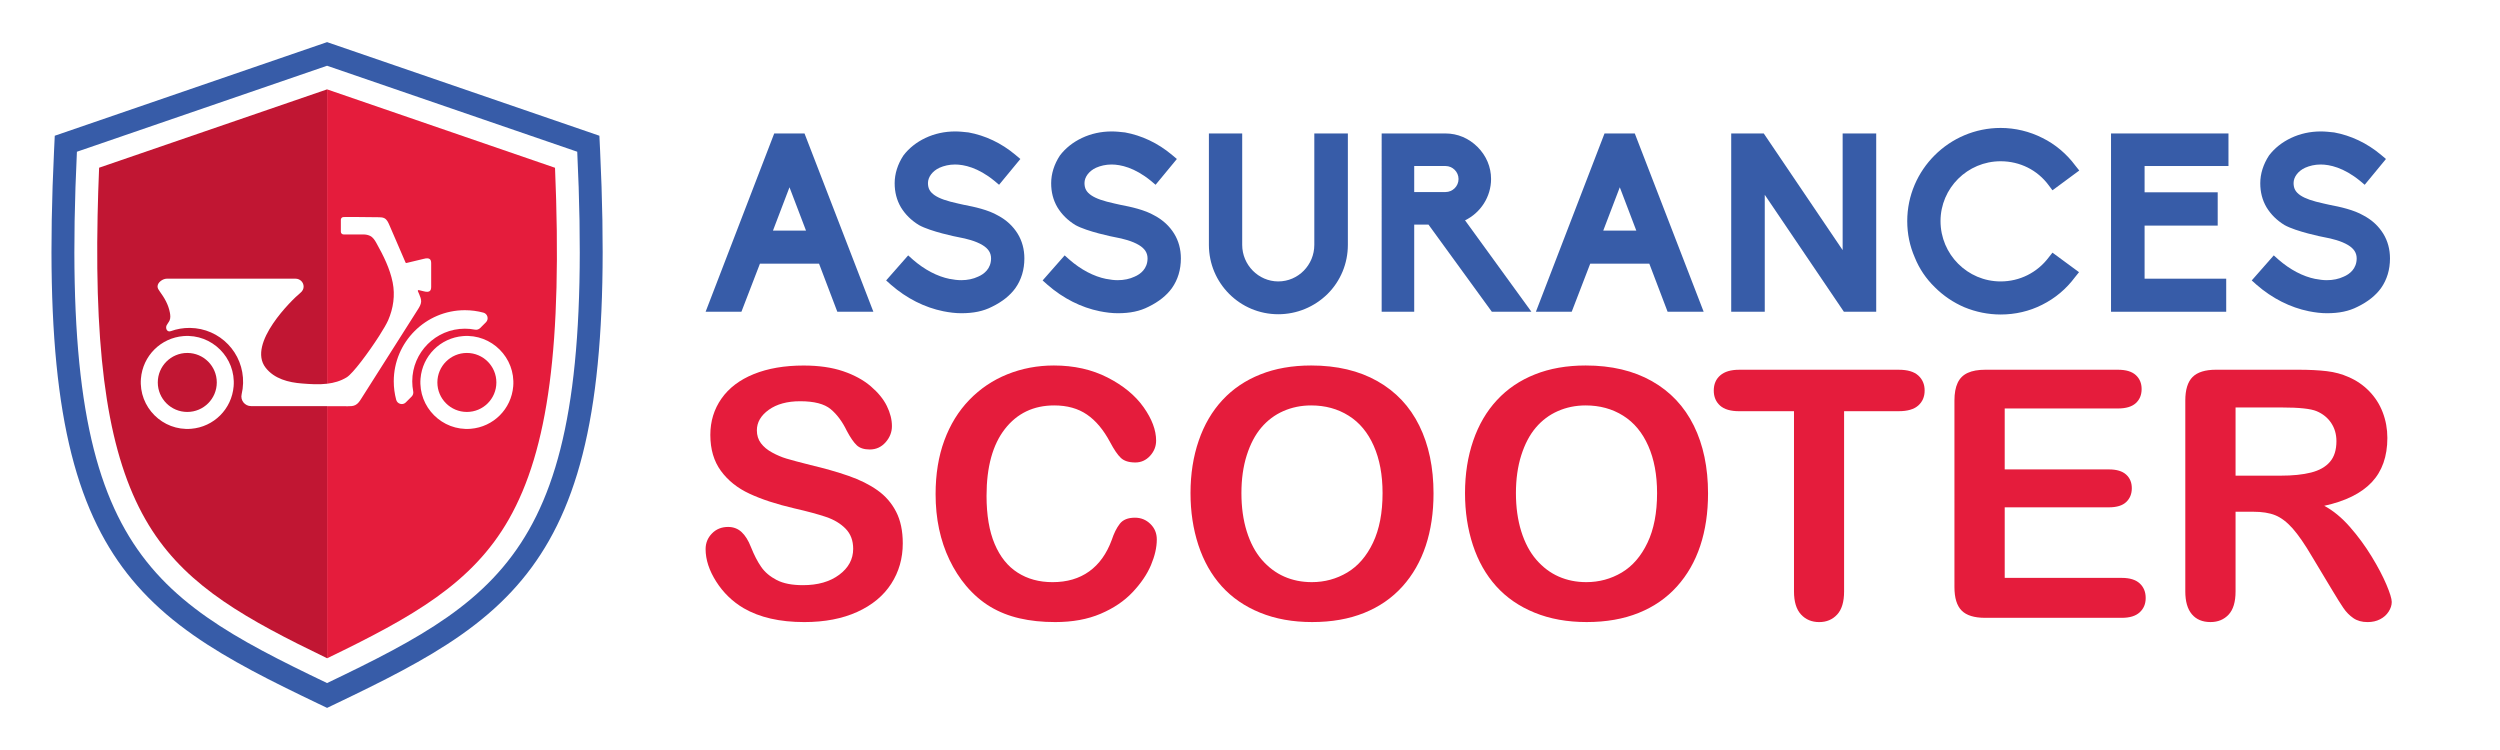
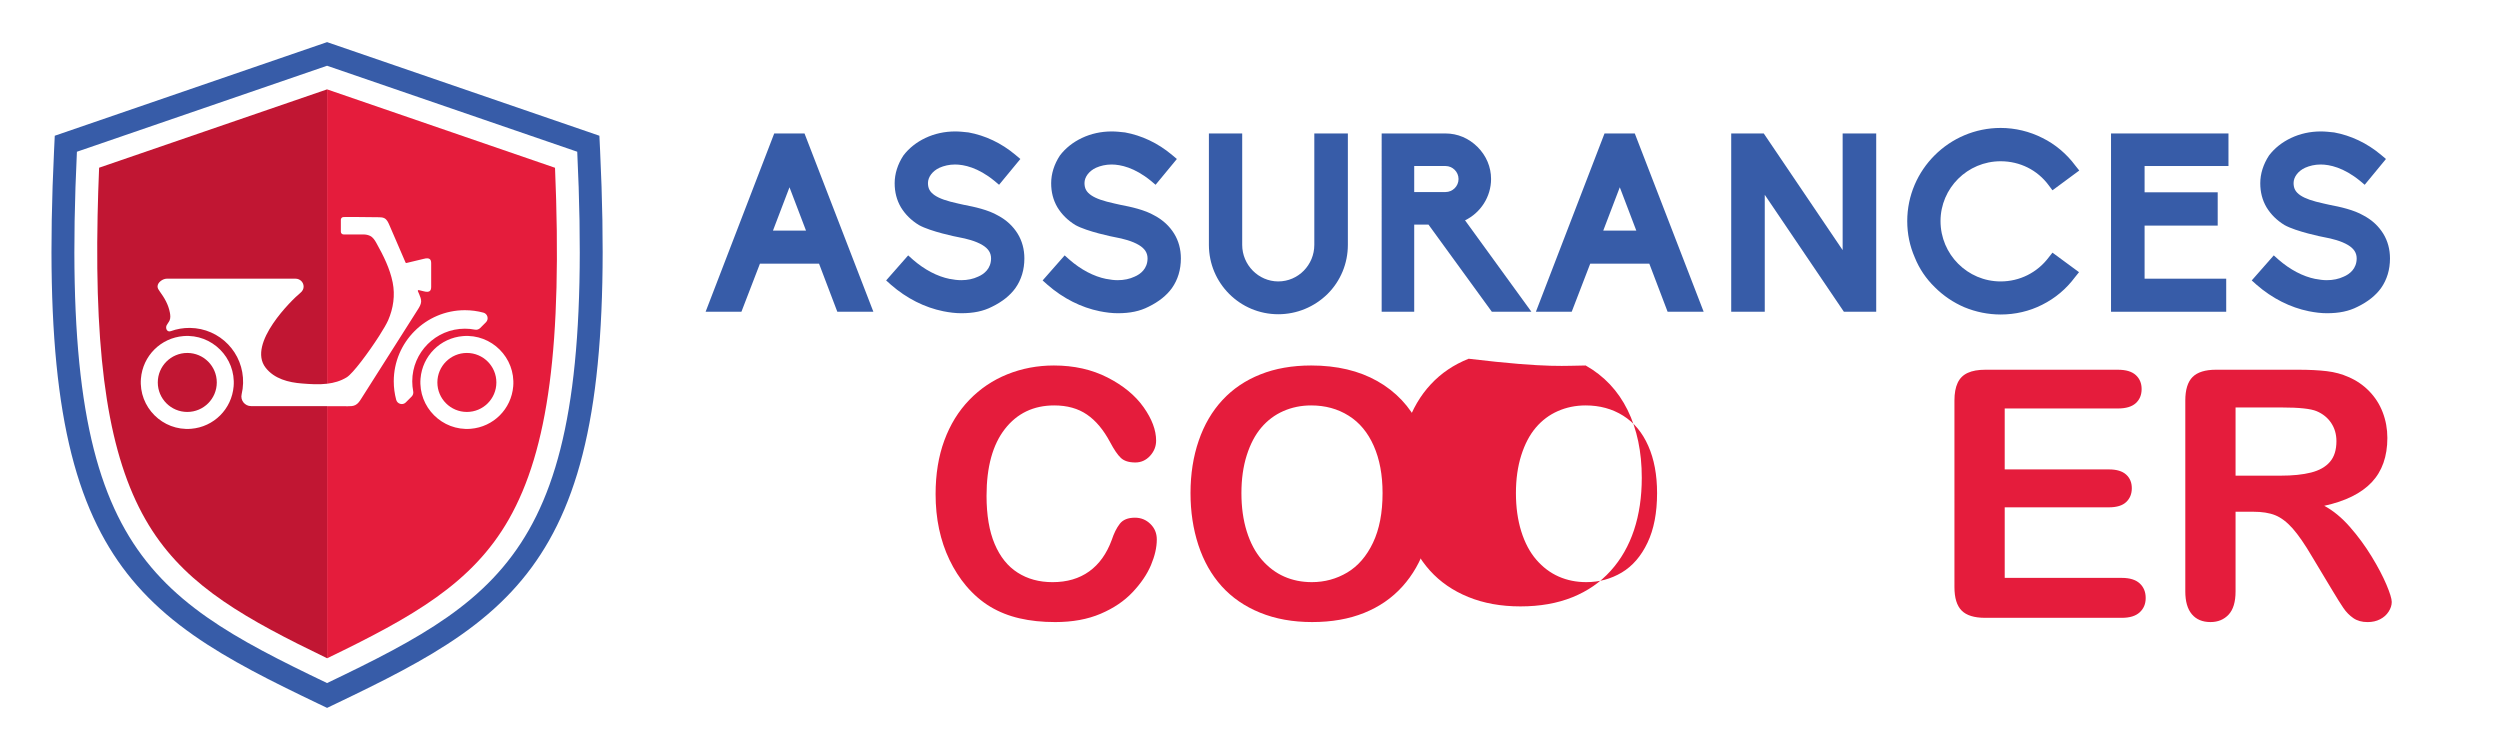
<svg xmlns="http://www.w3.org/2000/svg" version="1.1" id="Calque_1" x="0px" y="0px" width="200px" height="60px" viewBox="0 0 200 60" enable-background="new 0 0 200 60" xml:space="preserve">
  <g>
    <path fill="none" d="M7.808,17.236C7.565,29.08,8.751,36.49,11.622,41.53C8.751,36.49,7.565,29.08,7.808,17.236z" />
    <path fill="none" d="M12.19,42.464c2.952,4.53,7.536,7.085,13.976,10.194C19.727,49.549,15.143,46.994,12.19,42.464z" />
    <path fill="#375CA8" d="M48.008,12.056l-0.057-1.197L26.166,3.37L4.381,10.859l-0.057,1.197   C3.586,27.589,4.811,36.921,8.418,43.258c1.688,2.962,3.931,5.366,7.06,7.559c2.876,2.019,6.314,3.719,9.879,5.427l0.809,0.387   l0.809-0.387c3.565-1.708,7.003-3.408,9.879-5.427c3.129-2.192,5.372-4.597,7.06-7.559C47.522,36.921,48.746,27.589,48.008,12.056z    M26.166,54.645C11.274,47.512,4.672,43.278,6.153,12.139L26.166,5.26l20.013,6.878C47.66,43.278,41.058,47.512,26.166,54.645z" />
    <path fill="#E51C3C" d="M26.166,7.149v23.549c0.549-0.063,1.081-0.213,1.574-0.515c0.502-0.31,1.757-2.005,2.588-3.301   c0.335-0.523,0.601-0.982,0.722-1.257c0.417-0.96,0.57-2,0.364-3.031c-0.223-1.111-0.737-2.139-1.29-3.128   c-0.13-0.236-0.279-0.484-0.524-0.599c-0.159-0.076-0.338-0.108-0.516-0.112c-0.032-0.001-0.063-0.001-0.095,0h-1.505   c-0.119,0-0.216-0.097-0.216-0.216v-0.961c0-0.118,0.095-0.213,0.213-0.215c0.033-0.001,0.067-0.001,0.1-0.001   c0.277-0.002,0.554-0.003,0.832-0.003c0.631,0,1.263,0.006,1.894,0.02c0.152,0.002,0.311,0.008,0.445,0.078   c0.003,0.001,0.007,0.003,0.01,0.005c0.193,0.106,0.293,0.325,0.381,0.528c0.118,0.271,0.234,0.542,0.352,0.813   c0.316,0.733,0.633,1.467,0.95,2.201c0.011,0.027,0.04,0.042,0.069,0.035l1.374-0.33c0.481-0.128,0.606,0.039,0.606,0.35v1.891   c0,0.311-0.125,0.479-0.606,0.35l-0.389-0.093c-0.048-0.011-0.088,0.037-0.069,0.083c0.036,0.083,0.071,0.165,0.107,0.248   c0.081,0.19,0.165,0.388,0.154,0.595c-0.013,0.227-0.139,0.43-0.26,0.622c-1.509,2.378-3.019,4.757-4.528,7.134   c-0.127,0.203-0.265,0.413-0.479,0.518c-0.179,0.089-0.386,0.091-0.586,0.091c-0.557-0.001-1.114-0.001-1.672-0.001v20.166   c6.869-3.317,11.626-6.003,14.544-11.128c3.167-5.563,4.284-14.009,3.692-28.113L26.166,7.149z M32.931,31.725l-0.464,0.464   c-0.088,0.089-0.204,0.136-0.324,0.136c-0.041,0-0.082-0.004-0.122-0.016c-0.16-0.043-0.282-0.164-0.325-0.323   c-0.129-0.48-0.195-0.979-0.195-1.481c0-3.136,2.553-5.689,5.69-5.689c0.502,0,1,0.065,1.48,0.195   c0.16,0.043,0.28,0.164,0.324,0.325c0.043,0.162-0.002,0.328-0.12,0.446l-0.464,0.464c-0.109,0.108-0.263,0.156-0.414,0.126   c-0.265-0.052-0.536-0.077-0.806-0.077c-2.322,0-4.211,1.889-4.211,4.21c0,0.271,0.026,0.542,0.077,0.808   C33.087,31.462,33.039,31.617,32.931,31.725z M41.058,30.903c-0.149,1.817-1.583,3.252-3.402,3.4   c-2.28,0.186-4.201-1.734-4.014-4.015c0.148-1.818,1.583-3.253,3.401-3.401C39.324,26.702,41.244,28.622,41.058,30.903z" />
    <circle fill="#E51C3C" cx="37.35" cy="30.596" r="2.36" />
    <path fill="#C11633" d="M20.189,32.489h-0.104c-0.498,0-0.87-0.464-0.754-0.949c0.069-0.286,0.108-0.585,0.116-0.889   c0.062-2.412-1.846-4.393-4.258-4.418c-0.532-0.005-1.043,0.085-1.516,0.257c-0.315,0.115-0.461-0.229-0.339-0.474   c0.067-0.132,0.173-0.243,0.232-0.377c0.085-0.194,0.065-0.417,0.026-0.625c-0.122-0.654-0.434-1.181-0.819-1.711   c-0.083-0.115-0.169-0.241-0.169-0.384c0-0.339,0.43-0.624,0.736-0.624h10.307c0.353,0,0.647,0.285,0.643,0.639   c-0.002,0.168-0.072,0.348-0.276,0.511c-0.622,0.497-4.258,4.041-2.767,5.967c0.698,0.9,1.839,1.186,2.919,1.268   c0.661,0.053,1.342,0.097,2,0.019V7.149L7.929,13.417c-0.056,1.322-0.096,2.595-0.121,3.819C7.565,29.08,8.751,36.49,11.622,41.53   c0.182,0.32,0.372,0.632,0.569,0.934c2.952,4.53,7.536,7.085,13.976,10.194V32.492C24.174,32.491,22.182,32.489,20.189,32.489z    M18.691,30.903c-0.149,1.817-1.583,3.252-3.401,3.4c-2.281,0.186-4.202-1.734-4.016-4.015c0.149-1.818,1.583-3.253,3.402-3.401   C16.957,26.702,18.877,28.622,18.691,30.903z" />
    <circle fill="#C11633" cx="14.983" cy="30.596" r="2.36" />
  </g>
  <g>
    <g>
      <path fill="#375CA8" d="M66.985,24.939l-1.462-3.846h-4.728l-1.481,3.846h-2.865l5.488-14.262h2.424l5.508,14.262H66.985z     M64.481,18.448l-1.322-3.466l-1.322,3.466H64.481z" />
      <path fill="#375CA8" d="M75.459,24.899c-1.483-0.301-2.925-1.021-4.188-2.124l-0.38-0.34l1.763-2.004l0.38,0.341    c0.921,0.801,1.943,1.342,2.944,1.543H76c0.3,0.06,0.601,0.099,0.901,0.099c0.501,0,0.962-0.099,1.342-0.28    c0.481-0.2,1.042-0.642,1.042-1.463c0-0.441-0.22-0.782-0.681-1.062c-0.561-0.34-1.322-0.52-1.863-0.621    c-0.24-0.041-2.283-0.461-3.225-0.982c-0.621-0.38-1.102-0.86-1.442-1.422c-0.341-0.581-0.501-1.222-0.501-1.923    c0-0.76,0.24-1.521,0.701-2.223c0.441-0.581,1.042-1.062,1.763-1.402c0.721-0.341,1.523-0.521,2.384-0.521    c0.34,0,0.701,0.04,1.062,0.079c1.322,0.242,2.624,0.842,3.765,1.805l0.381,0.319l-1.703,2.064l-0.381-0.32    c-1.302-1.062-2.424-1.302-3.145-1.302c-0.46,0-0.881,0.1-1.242,0.26c-0.561,0.261-0.921,0.741-0.921,1.222    c0,0.441,0.161,0.721,0.542,0.982c0.38,0.259,0.961,0.461,1.882,0.661c0.121,0.021,0.28,0.06,0.441,0.099    c0.841,0.16,1.963,0.402,2.744,0.862c0.681,0.36,1.202,0.86,1.563,1.442s0.541,1.261,0.541,1.983c0,0.902-0.24,1.703-0.721,2.384    c-0.421,0.581-1.042,1.082-1.863,1.482c-0.701,0.361-1.482,0.521-2.464,0.521C76.44,25.058,75.959,24.999,75.459,24.899z" />
      <path fill="#375CA8" d="M87.978,24.899c-1.482-0.301-2.924-1.021-4.187-2.124l-0.381-0.34l1.763-2.004l0.381,0.341    c0.921,0.801,1.942,1.342,2.944,1.543h0.021c0.3,0.06,0.601,0.099,0.901,0.099c0.501,0,0.961-0.099,1.342-0.28    c0.48-0.2,1.042-0.642,1.042-1.463c0-0.441-0.221-0.782-0.681-1.062c-0.561-0.34-1.322-0.52-1.863-0.621    c-0.241-0.041-2.284-0.461-3.225-0.982c-0.621-0.38-1.102-0.86-1.442-1.422c-0.341-0.581-0.5-1.222-0.5-1.923    c0-0.76,0.24-1.521,0.701-2.223c0.441-0.581,1.042-1.062,1.763-1.402c0.722-0.341,1.522-0.521,2.384-0.521    c0.34,0,0.701,0.04,1.062,0.079c1.322,0.242,2.624,0.842,3.766,1.805l0.381,0.319l-1.703,2.064l-0.38-0.32    c-1.302-1.062-2.424-1.302-3.145-1.302c-0.46,0-0.881,0.1-1.242,0.26c-0.56,0.261-0.921,0.741-0.921,1.222    c0,0.441,0.16,0.721,0.541,0.982c0.38,0.259,0.961,0.461,1.882,0.661c0.12,0.021,0.28,0.06,0.441,0.099    c0.841,0.16,1.963,0.402,2.744,0.862c0.681,0.36,1.202,0.86,1.563,1.442c0.36,0.582,0.541,1.261,0.541,1.983    c0,0.902-0.241,1.703-0.721,2.384c-0.421,0.581-1.042,1.082-1.863,1.482c-0.701,0.361-1.482,0.521-2.464,0.521    C88.959,25.058,88.479,24.999,87.978,24.899z" />
      <path fill="#375CA8" d="M96.712,19.59v-8.913h2.664v8.913c0,1.603,1.302,2.924,2.884,2.924c1.603,0,2.885-1.321,2.885-2.924    v-8.913h2.684v8.913c0,1.482-0.579,2.885-1.623,3.926c-1.061,1.042-2.464,1.623-3.945,1.623    C99.195,25.139,96.712,22.656,96.712,19.59z" />
      <path fill="#375CA8" d="M119.347,24.939l-5.068-6.972h-1.142v6.972h-2.604V10.677h5.109c0.962,0,1.861,0.38,2.563,1.08    c0.7,0.702,1.08,1.603,1.08,2.564c0,1.423-0.841,2.705-2.082,3.305l5.308,7.313H119.347z M115.642,15.363    c0.561,0,1.041-0.459,1.041-1.041c0-0.581-0.48-1.041-1.041-1.041h-2.505v2.082H115.642z" />
      <path fill="#375CA8" d="M133.408,24.939l-1.463-3.846h-4.727l-1.481,3.846h-2.865l5.489-14.262h2.422l5.51,14.262H133.408z     M130.904,18.448l-1.32-3.466l-1.324,3.466H130.904z" />
      <path fill="#375CA8" d="M147.51,24.939l-6.329-9.355v9.355h-2.684V10.677h2.604l6.311,9.333v-9.333h2.685v14.262H147.51z" />
      <path fill="#375CA8" d="M157.146,24.578c-0.881-0.38-1.684-0.92-2.362-1.602c-0.702-0.682-1.243-1.483-1.604-2.384    c-0.401-0.922-0.601-1.884-0.601-2.904c0-4.107,3.366-7.453,7.472-7.453c1.162,0,2.323,0.281,3.345,0.802    c1.022,0.501,1.943,1.282,2.625,2.204l0.32,0.4l-2.143,1.583l-0.302-0.402c-0.901-1.222-2.304-1.922-3.846-1.922    c-2.646,0-4.808,2.143-4.808,4.788c0,2.664,2.162,4.826,4.808,4.826c1.523,0,2.926-0.7,3.846-1.922l0.302-0.381l2.124,1.563    l-0.322,0.4c-0.701,0.942-1.582,1.684-2.625,2.205c-1.021,0.521-2.162,0.781-3.324,0.781    C159.049,25.159,158.067,24.959,157.146,24.578z" />
      <path fill="#375CA8" d="M168.882,24.939V10.677h9.396v2.604h-6.711v2.103h5.849v2.664h-5.849v4.247h6.53v2.645H168.882z" />
      <path fill="#375CA8" d="M184.707,24.899c-1.481-0.301-2.923-1.021-4.188-2.124l-0.38-0.34l1.763-2.004l0.382,0.341    c0.921,0.801,1.942,1.342,2.944,1.543h0.019c0.302,0.06,0.604,0.099,0.901,0.099c0.501,0,0.963-0.099,1.343-0.28    c0.482-0.2,1.043-0.642,1.043-1.463c0-0.441-0.222-0.782-0.682-1.062c-0.561-0.34-1.322-0.52-1.864-0.621    c-0.24-0.041-2.282-0.461-3.224-0.982c-0.621-0.38-1.102-0.86-1.442-1.422c-0.341-0.581-0.501-1.222-0.501-1.923    c0-0.76,0.242-1.521,0.7-2.223c0.441-0.581,1.044-1.062,1.765-1.402s1.521-0.521,2.384-0.521c0.341,0,0.7,0.04,1.062,0.079    c1.321,0.242,2.624,0.842,3.765,1.805l0.38,0.319l-1.701,2.064l-0.381-0.32c-1.303-1.062-2.424-1.302-3.145-1.302    c-0.46,0-0.882,0.1-1.241,0.26c-0.562,0.261-0.923,0.741-0.923,1.222c0,0.441,0.16,0.721,0.54,0.982    c0.383,0.259,0.963,0.461,1.885,0.661c0.119,0.021,0.281,0.06,0.441,0.099c0.841,0.16,1.961,0.402,2.742,0.862    c0.682,0.36,1.203,0.86,1.563,1.442c0.361,0.582,0.542,1.261,0.542,1.983c0,0.902-0.24,1.703-0.721,2.384    c-0.422,0.581-1.043,1.082-1.864,1.482c-0.7,0.361-1.481,0.521-2.465,0.521C185.69,25.058,185.208,24.999,184.707,24.899z" />
    </g>
    <g>
-       <path fill="#E51C3C" d="M72.222,43.469c0,1.201-0.309,2.281-0.927,3.236c-0.618,0.957-1.523,1.707-2.715,2.248    c-1.191,0.541-2.604,0.813-4.238,0.813c-1.958,0-3.574-0.371-4.847-1.109c-0.903-0.533-1.636-1.244-2.201-2.135    c-0.564-0.889-0.846-1.754-0.846-2.592c0-0.488,0.169-0.904,0.508-1.252c0.338-0.348,0.769-0.523,1.293-0.523    c0.424,0,0.783,0.137,1.076,0.408c0.293,0.27,0.544,0.674,0.751,1.203c0.252,0.633,0.525,1.162,0.819,1.586    s0.707,0.773,1.239,1.049c0.533,0.277,1.232,0.412,2.099,0.412c1.191,0,2.16-0.275,2.904-0.832    c0.745-0.555,1.117-1.248,1.117-2.078c0-0.658-0.201-1.193-0.603-1.605c-0.402-0.41-0.92-0.723-1.557-0.939    c-0.636-0.217-1.487-0.447-2.552-0.691c-1.426-0.332-2.62-0.723-3.581-1.172c-0.961-0.445-1.724-1.055-2.288-1.826    c-0.564-0.771-0.847-1.73-0.847-2.877c0-1.092,0.298-2.063,0.894-2.91c0.596-0.85,1.458-1.501,2.586-1.958    c1.128-0.455,2.455-0.683,3.98-0.683c1.219,0,2.272,0.152,3.162,0.454s1.627,0.705,2.214,1.206    c0.586,0.502,1.015,1.025,1.286,1.578c0.271,0.551,0.406,1.088,0.406,1.609c0,0.48-0.169,0.91-0.508,1.295    c-0.339,0.383-0.761,0.574-1.266,0.574c-0.46,0-0.81-0.115-1.049-0.346c-0.24-0.229-0.499-0.607-0.779-1.131    c-0.361-0.748-0.794-1.334-1.3-1.752c-0.505-0.42-1.318-0.631-2.437-0.631c-1.038,0-1.875,0.229-2.512,0.684    c-0.636,0.457-0.954,1.006-0.954,1.646c0,0.396,0.108,0.74,0.325,1.029c0.217,0.289,0.514,0.537,0.894,0.742    c0.379,0.209,0.763,0.373,1.151,0.488c0.388,0.117,1.029,0.289,1.922,0.514c1.119,0.264,2.132,0.553,3.04,0.867    c0.908,0.316,1.679,0.701,2.315,1.152c0.637,0.451,1.133,1.021,1.489,1.711C72.044,41.623,72.222,42.467,72.222,43.469z" />
      <path fill="#E51C3C" d="M92.544,43.156c0,0.633-0.156,1.316-0.467,2.055c-0.311,0.734-0.801,1.455-1.469,2.164    c-0.667,0.709-1.521,1.285-2.559,1.727c-1.038,0.443-2.248,0.664-3.628,0.664c-1.047,0-2-0.1-2.856-0.299    c-0.858-0.197-1.637-0.508-2.336-0.926c-0.7-0.42-1.343-0.975-1.929-1.66c-0.524-0.623-0.97-1.32-1.341-2.092    c-0.37-0.771-0.647-1.596-0.833-2.471s-0.278-1.805-0.278-2.789c0-1.598,0.232-3.027,0.698-4.291    c0.465-1.266,1.13-2.346,1.997-3.244s1.882-1.582,3.046-2.051c1.165-0.468,2.405-0.704,3.723-0.704    c1.606,0,3.037,0.321,4.292,0.962c1.254,0.64,2.216,1.433,2.884,2.375c0.668,0.945,1.002,1.836,1.002,2.676    c0,0.459-0.163,0.865-0.487,1.219c-0.325,0.352-0.718,0.527-1.178,0.527c-0.515,0-0.901-0.123-1.158-0.367    c-0.257-0.242-0.543-0.662-0.859-1.258c-0.524-0.984-1.14-1.721-1.849-2.207c-0.708-0.488-1.582-0.732-2.62-0.732    c-1.651,0-2.967,0.629-3.946,1.883c-0.979,1.256-1.469,3.039-1.469,5.348c0,1.545,0.216,2.828,0.649,3.852    c0.434,1.025,1.047,1.791,1.842,2.295c0.794,0.508,1.724,0.76,2.789,0.76c1.155,0,2.132-0.285,2.931-0.859    c0.799-0.572,1.401-1.416,1.808-2.525c0.171-0.523,0.383-0.949,0.637-1.279c0.252-0.33,0.658-0.494,1.218-0.494    c0.479,0,0.889,0.166,1.232,0.5S92.544,42.662,92.544,43.156z" />
      <path fill="#E51C3C" d="M104.893,29.239c2.058,0,3.825,0.418,5.3,1.253c1.477,0.835,2.594,2.023,3.352,3.562    c0.758,1.537,1.137,3.346,1.137,5.422c0,1.535-0.207,2.928-0.622,4.182c-0.416,1.254-1.038,2.344-1.869,3.264    c-0.83,0.92-1.851,1.625-3.059,2.111c-1.211,0.488-2.596,0.732-4.157,0.732c-1.552,0-2.942-0.25-4.169-0.752    c-1.229-0.5-2.253-1.207-3.074-2.117c-0.822-0.914-1.442-2.01-1.862-3.291c-0.42-1.283-0.629-2.666-0.629-4.156    c0-1.527,0.219-2.926,0.657-4.197c0.437-1.275,1.071-2.357,1.901-3.25c0.831-0.895,1.842-1.578,3.034-2.05    C102.021,29.477,103.376,29.239,104.893,29.239z M110.605,39.449c0-1.455-0.234-2.715-0.704-3.777    c-0.47-1.066-1.138-1.873-2.011-2.418c-0.871-0.547-1.871-0.82-2.998-0.82c-0.805,0-1.546,0.154-2.228,0.455    s-1.269,0.742-1.76,1.32c-0.492,0.578-0.88,1.316-1.165,2.215c-0.284,0.896-0.425,1.906-0.425,3.025    c0,1.127,0.141,2.148,0.425,3.059c0.285,0.912,0.686,1.668,1.205,2.27c0.52,0.598,1.115,1.049,1.788,1.346    c0.671,0.297,1.409,0.447,2.214,0.447c1.028,0,1.973-0.258,2.836-0.771c0.861-0.514,1.548-1.309,2.059-2.383    C110.352,42.342,110.605,41.02,110.605,39.449z" />
-       <path fill="#E51C3C" d="M126.853,29.239c2.058,0,3.826,0.418,5.301,1.253c1.477,0.835,2.592,2.023,3.353,3.562    c0.758,1.537,1.136,3.346,1.136,5.422c0,1.535-0.206,2.928-0.621,4.182c-0.416,1.254-1.039,2.344-1.87,3.264    c-0.83,0.92-1.851,1.625-3.059,2.111c-1.211,0.488-2.597,0.732-4.156,0.732c-1.554,0-2.943-0.25-4.171-0.752    c-1.229-0.5-2.253-1.207-3.073-2.117c-0.822-0.914-1.442-2.01-1.862-3.291c-0.421-1.283-0.63-2.666-0.63-4.156    c0-1.527,0.22-2.926,0.657-4.197c0.438-1.275,1.072-2.357,1.903-3.25c0.83-0.895,1.84-1.578,3.032-2.05    C123.983,29.477,125.337,29.239,126.853,29.239z M132.566,39.449c0-1.455-0.233-2.715-0.704-3.777    c-0.47-1.066-1.139-1.873-2.01-2.418c-0.872-0.547-1.872-0.82-3-0.82c-0.804,0-1.545,0.154-2.227,0.455s-1.269,0.742-1.76,1.32    c-0.492,0.578-0.88,1.316-1.165,2.215c-0.283,0.896-0.426,1.906-0.426,3.025c0,1.127,0.143,2.148,0.426,3.059    c0.285,0.912,0.686,1.668,1.206,2.27c0.519,0.598,1.113,1.049,1.787,1.346c0.671,0.297,1.408,0.447,2.212,0.447    c1.031,0,1.975-0.258,2.839-0.771c0.861-0.514,1.547-1.309,2.057-2.383C132.313,42.342,132.566,41.02,132.566,39.449z" />
-       <path fill="#E51C3C" d="M151.914,32.895h-4.387v14.42c0,0.832-0.185,1.447-0.555,1.848c-0.37,0.402-0.849,0.604-1.436,0.604    c-0.596,0-1.081-0.203-1.455-0.609c-0.375-0.406-0.562-1.021-0.562-1.842v-14.42h-4.388c-0.686,0-1.196-0.15-1.529-0.451    c-0.334-0.305-0.501-0.703-0.501-1.201c0-0.514,0.174-0.918,0.521-1.216c0.347-0.299,0.85-0.448,1.509-0.448h12.781    c0.695,0,1.213,0.155,1.55,0.46c0.339,0.308,0.509,0.708,0.509,1.204c0,0.498-0.172,0.896-0.515,1.201    C153.115,32.744,152.6,32.895,151.914,32.895z" />
+       <path fill="#E51C3C" d="M126.853,29.239c1.477,0.835,2.592,2.023,3.353,3.562    c0.758,1.537,1.136,3.346,1.136,5.422c0,1.535-0.206,2.928-0.621,4.182c-0.416,1.254-1.039,2.344-1.87,3.264    c-0.83,0.92-1.851,1.625-3.059,2.111c-1.211,0.488-2.597,0.732-4.156,0.732c-1.554,0-2.943-0.25-4.171-0.752    c-1.229-0.5-2.253-1.207-3.073-2.117c-0.822-0.914-1.442-2.01-1.862-3.291c-0.421-1.283-0.63-2.666-0.63-4.156    c0-1.527,0.22-2.926,0.657-4.197c0.438-1.275,1.072-2.357,1.903-3.25c0.83-0.895,1.84-1.578,3.032-2.05    C123.983,29.477,125.337,29.239,126.853,29.239z M132.566,39.449c0-1.455-0.233-2.715-0.704-3.777    c-0.47-1.066-1.139-1.873-2.01-2.418c-0.872-0.547-1.872-0.82-3-0.82c-0.804,0-1.545,0.154-2.227,0.455s-1.269,0.742-1.76,1.32    c-0.492,0.578-0.88,1.316-1.165,2.215c-0.283,0.896-0.426,1.906-0.426,3.025c0,1.127,0.143,2.148,0.426,3.059    c0.285,0.912,0.686,1.668,1.206,2.27c0.519,0.598,1.113,1.049,1.787,1.346c0.671,0.297,1.408,0.447,2.212,0.447    c1.031,0,1.975-0.258,2.839-0.771c0.861-0.514,1.547-1.309,2.057-2.383C132.313,42.342,132.566,41.02,132.566,39.449z" />
      <path fill="#E51C3C" d="M169.435,32.678h-9.058v4.875h8.34c0.613,0,1.072,0.139,1.375,0.414c0.302,0.273,0.453,0.637,0.453,1.088    c0,0.453-0.148,0.82-0.447,1.105c-0.297,0.283-0.758,0.426-1.381,0.426h-8.34v5.645h9.369c0.632,0,1.107,0.146,1.428,0.439    c0.321,0.295,0.481,0.684,0.481,1.172c0,0.471-0.16,0.852-0.481,1.145c-0.32,0.293-0.796,0.439-1.428,0.439h-10.927    c-0.875,0-1.505-0.193-1.888-0.582c-0.385-0.387-0.576-1.014-0.576-1.881V32.041c0-0.576,0.085-1.049,0.258-1.414    c0.171-0.366,0.44-0.632,0.806-0.797c0.364-0.168,0.832-0.251,1.4-0.251h10.615c0.641,0,1.116,0.142,1.429,0.427    c0.311,0.283,0.467,0.657,0.467,1.116c0,0.471-0.156,0.846-0.467,1.131C170.551,32.535,170.075,32.678,169.435,32.678z" />
      <path fill="#E51C3C" d="M180.253,40.939h-1.408v6.375c0,0.84-0.186,1.457-0.556,1.855c-0.37,0.396-0.854,0.596-1.448,0.596    c-0.641,0-1.138-0.207-1.49-0.623c-0.351-0.414-0.527-1.023-0.527-1.828V32.041c0-0.865,0.194-1.492,0.582-1.881    c0.389-0.388,1.016-0.582,1.882-0.582h6.54c0.902,0,1.674,0.038,2.314,0.115c0.642,0.077,1.219,0.233,1.733,0.467    c0.622,0.263,1.173,0.637,1.652,1.124c0.478,0.488,0.842,1.055,1.09,1.701c0.247,0.645,0.372,1.328,0.372,2.051    c0,1.479-0.418,2.662-1.252,3.547c-0.836,0.883-2.102,1.512-3.798,1.881c0.712,0.381,1.394,0.941,2.044,1.68    c0.65,0.74,1.229,1.529,1.74,2.363c0.509,0.834,0.906,1.588,1.19,2.26c0.285,0.674,0.427,1.137,0.427,1.389    c0,0.262-0.084,0.52-0.25,0.777c-0.167,0.26-0.396,0.461-0.684,0.609c-0.289,0.15-0.623,0.225-1.002,0.225    c-0.451,0-0.83-0.105-1.137-0.318c-0.309-0.213-0.571-0.482-0.793-0.807s-0.521-0.803-0.9-1.436l-1.611-2.68    c-0.577-0.984-1.095-1.732-1.55-2.248c-0.456-0.514-0.918-0.865-1.389-1.057C181.557,41.031,180.965,40.939,180.253,40.939z     M182.555,32.598h-3.71v5.455h3.602c0.966,0,1.777-0.082,2.437-0.25s1.162-0.449,1.51-0.854c0.347-0.4,0.521-0.953,0.521-1.658    c0-0.549-0.141-1.035-0.42-1.453c-0.28-0.422-0.669-0.734-1.164-0.943C184.86,32.697,183.936,32.598,182.555,32.598z" />
    </g>
  </g>
</svg>